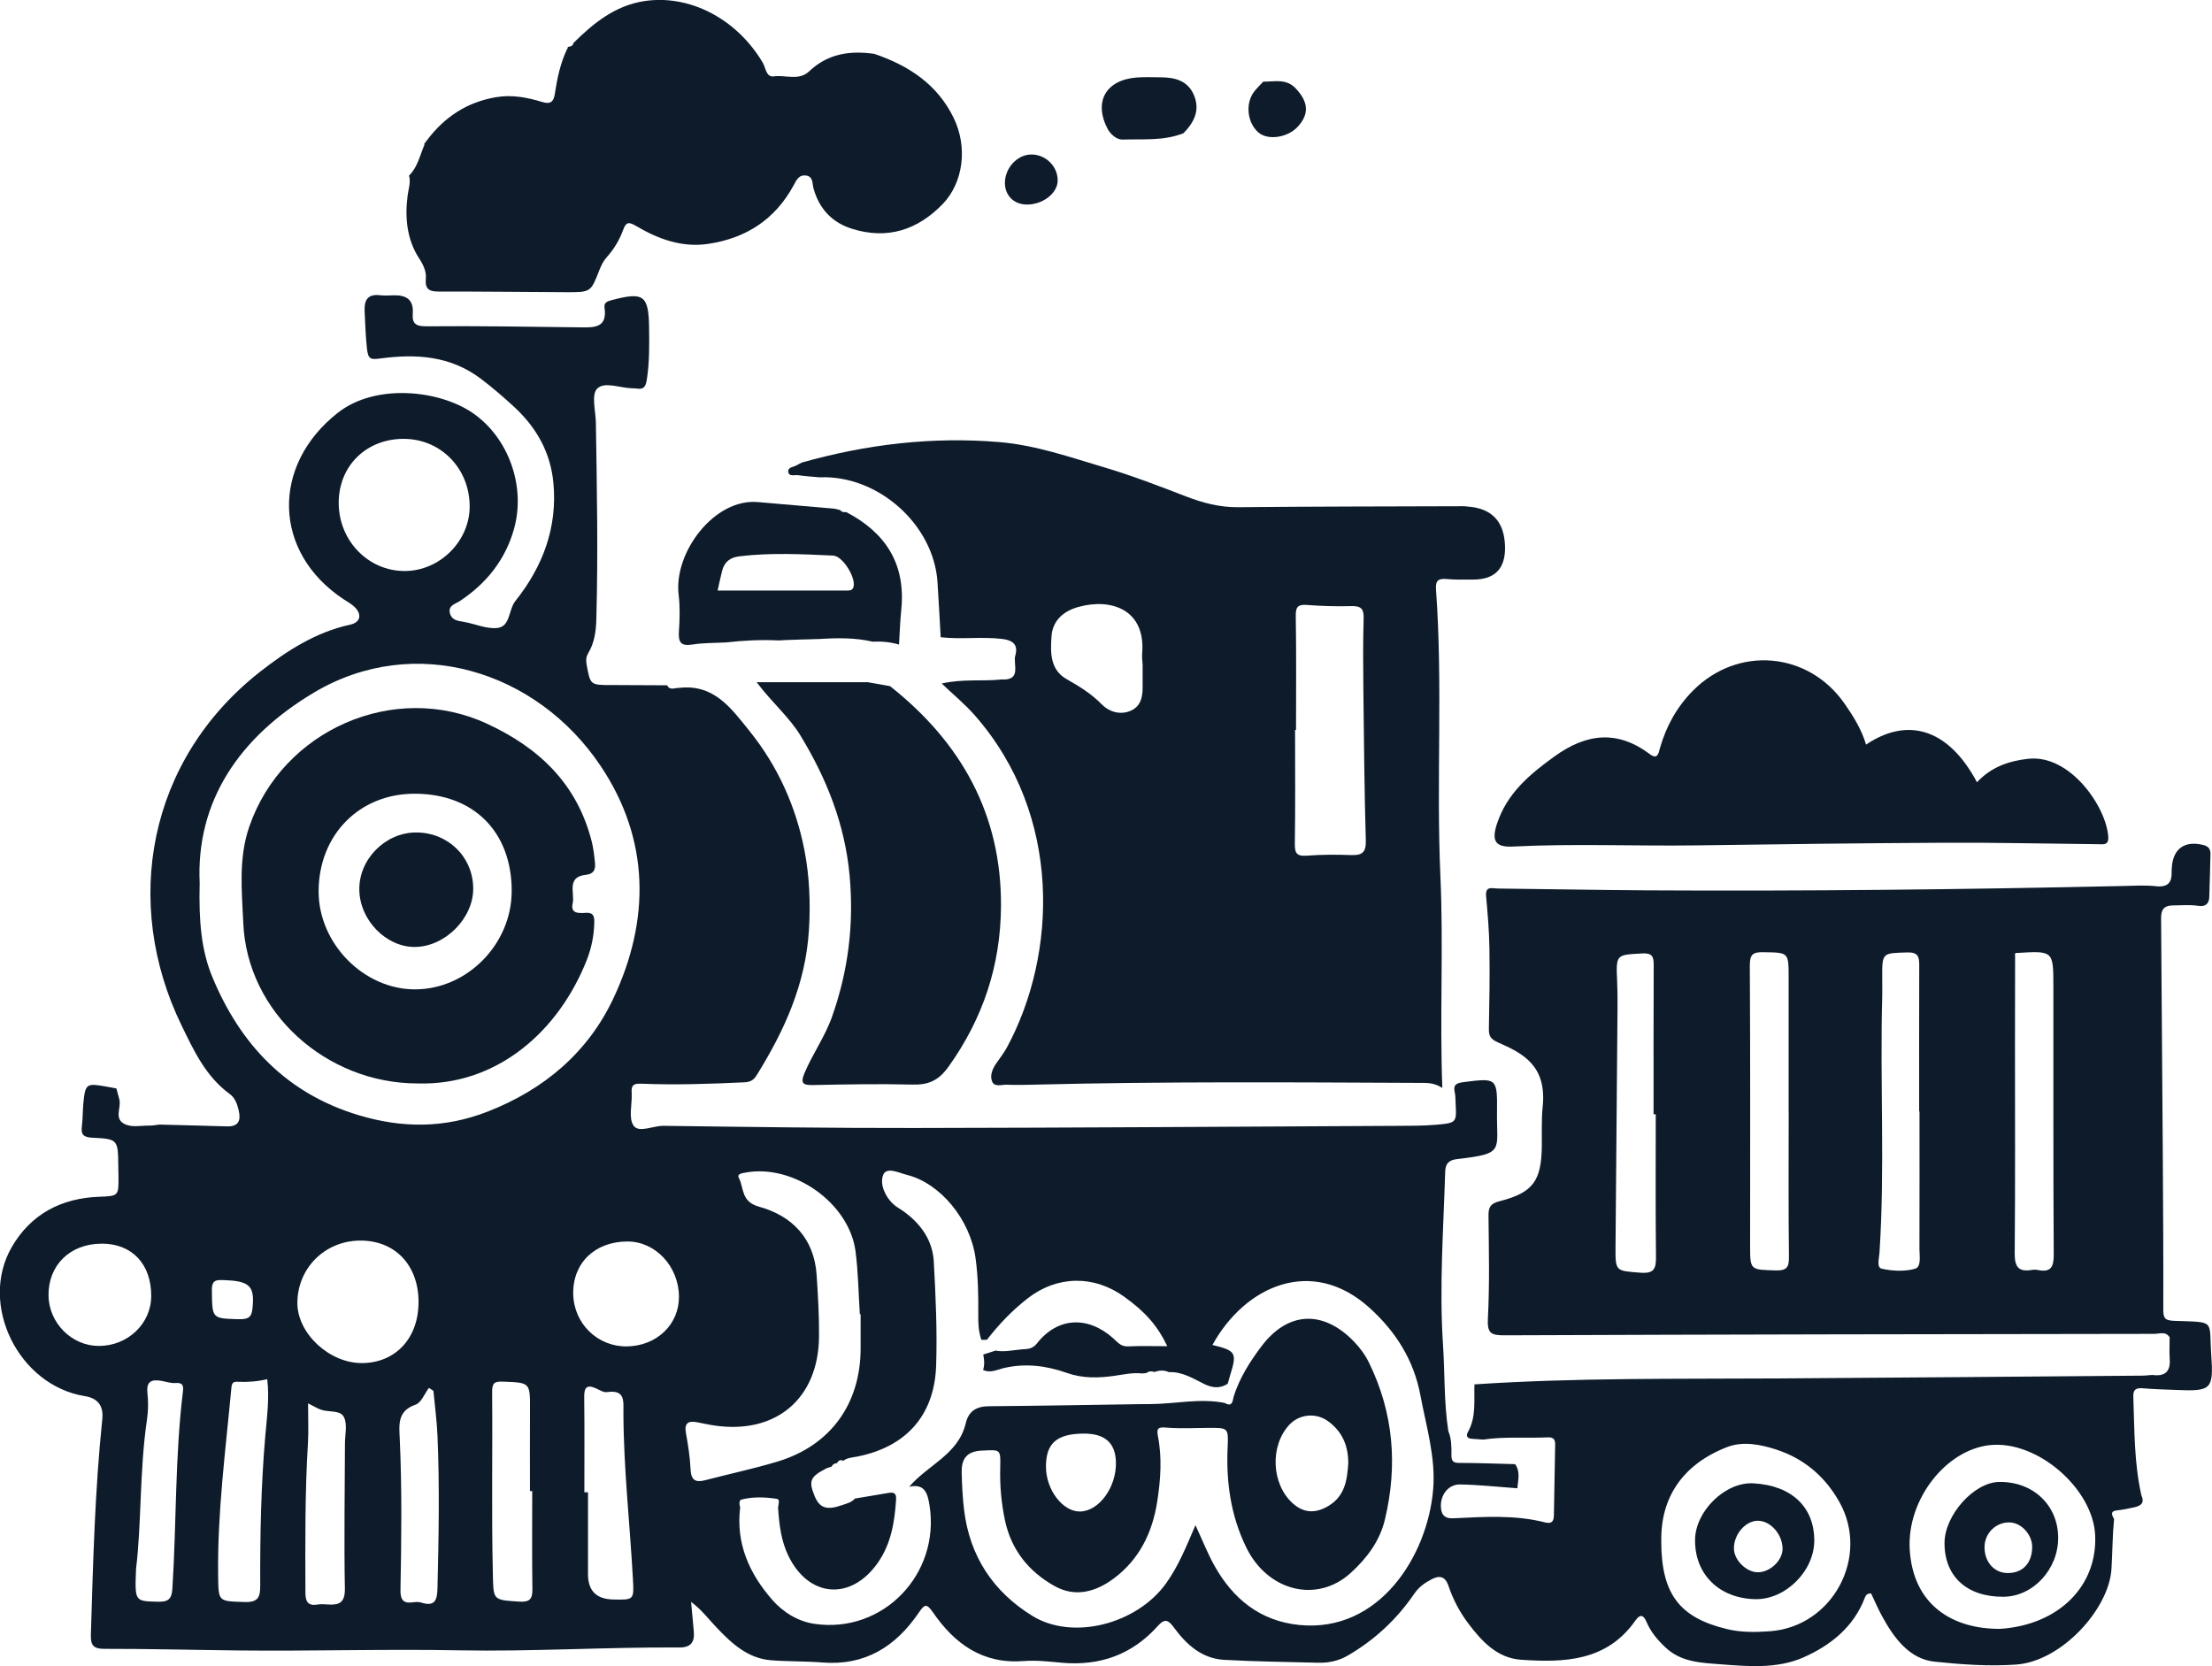
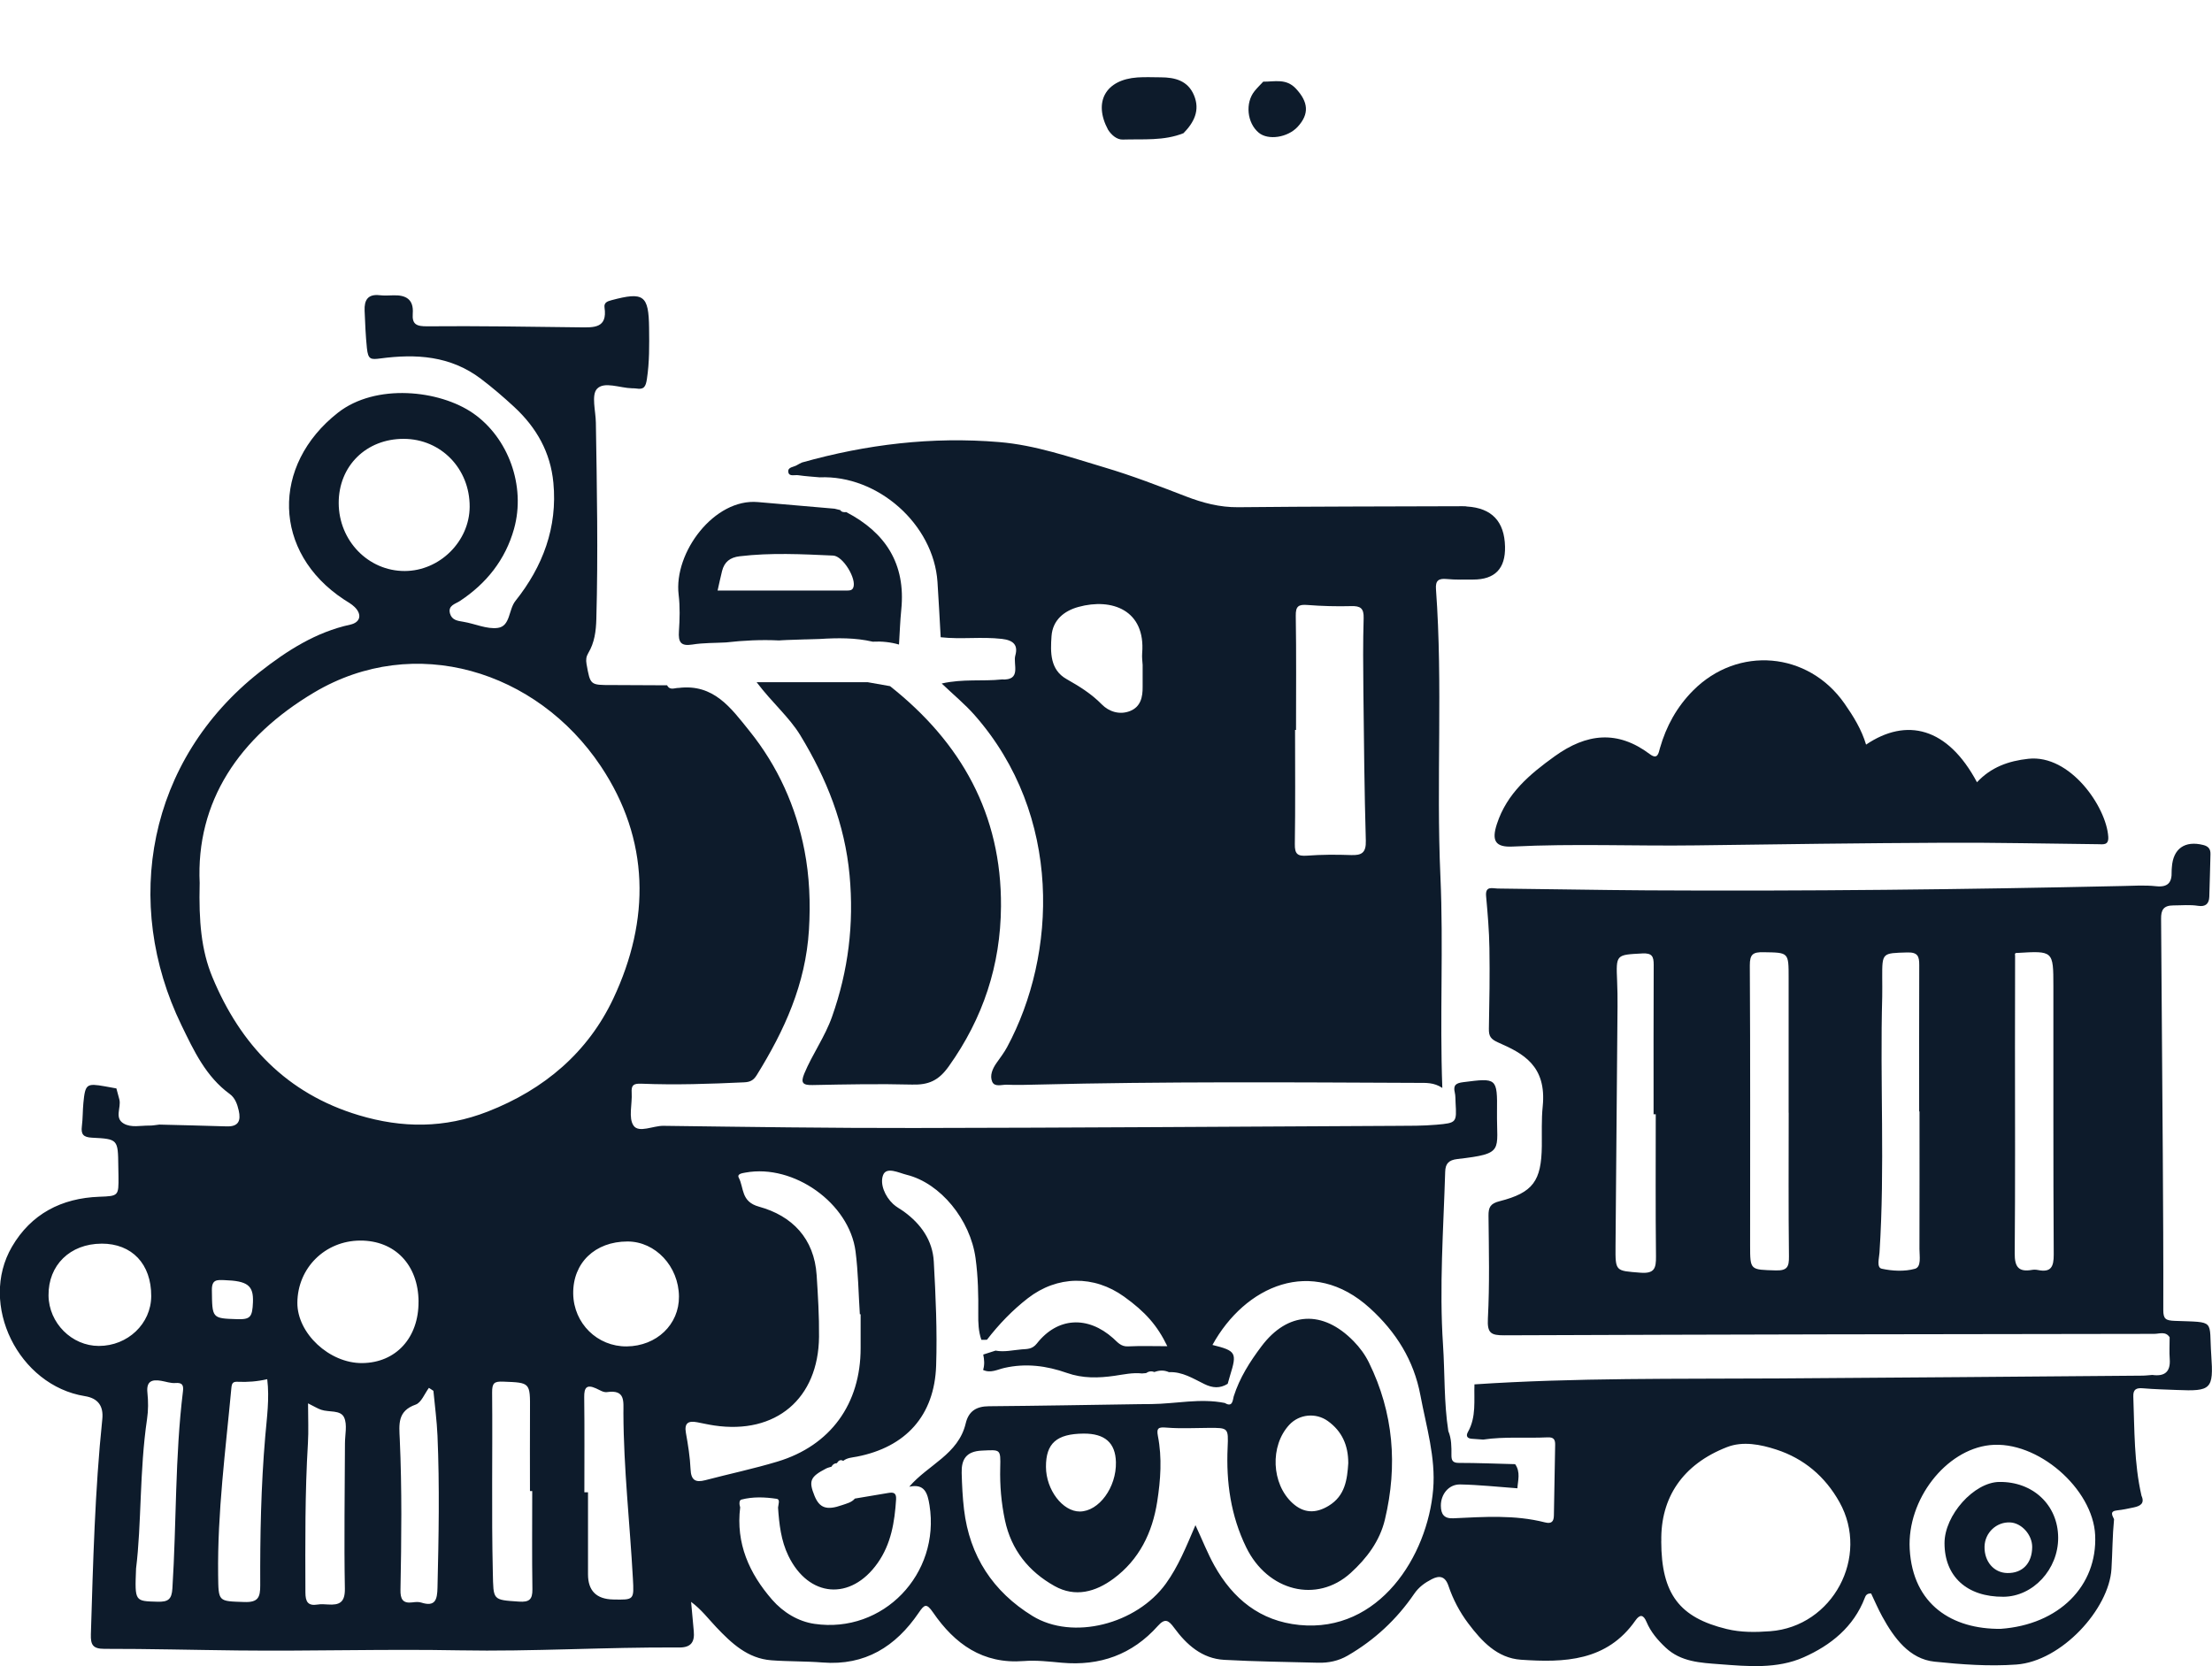
<svg xmlns="http://www.w3.org/2000/svg" id="_レイヤー_2" data-name="レイヤー 2" viewBox="0 0 753.46 567.54">
  <defs>
    <style>
      .cls-1 {
        fill: #0d1b2b;
        stroke-width: 0px;
      }
    </style>
  </defs>
  <g id="_レイヤー_1-2" data-name="レイヤー 1">
    <g>
-       <path class="cls-1" d="M297.9,18.38c11.64,3.96,21.39,10.37,26.93,21.76,4.86,9.97,3.3,22.05-3.68,29.31-8.56,8.89-18.87,12.25-30.89,8.5-6.82-2.13-11.23-6.8-13.18-13.83-.42-1.54-.02-4-2.55-4.33-2.55-.33-3.34,1.78-4.29,3.5-6.3,11.49-16.1,17.84-28.92,19.77-9.06,1.37-17.11-1.64-24.68-6.1-2.49-1.46-3.41-1.36-4.4,1.39-1.24,3.44-3.15,6.56-5.63,9.34-1.07,1.2-1.85,2.76-2.44,4.28-2.93,7.54-2.89,7.6-11.29,7.56-14.48-.06-28.96-.25-43.45-.22-3.29,0-4.71-.82-4.38-4.45.21-2.35-.79-4.55-2.26-6.8-4.18-6.44-4.92-13.81-3.96-21.36.29-2.29,1.15-4.54.51-6.9,2.85-2.8,3.63-6.63,5.07-10.13.23-.18.24-.37.03-.57.34-.45.68-.9,1.02-1.35,5.96-7.92,13.65-12.99,23.54-14.65,5.41-.91,10.59.08,15.65,1.63,2.88.88,3.93-.08,4.33-2.69.8-5.29,1.88-10.51,4.21-15.38.23-.17.28-.39.16-.65.83-.18,1.79-.18,1.95-1.34,6.82-6.74,14.08-12.69,23.99-14.27,15.46-2.45,31.66,5.96,40.53,20.96,1.02,1.73,1.11,5.02,3.78,4.65,4.01-.55,8.54,1.6,12.03-1.72,6.38-6.07,14-7.13,22.26-5.93Z" />
      <path class="cls-1" d="M403.12,45.37c-6.68,2.68-13.76,1.95-20.69,2.17-1.96.06-3.83-1.5-5.01-3.37-5.07-9.46-.82-17.04,10.02-17.79,2.63-.18,5.28-.05,7.92-.04,4.88.01,9.27,1.13,11.35,6.13,2.14,5.14-.02,9.26-3.59,12.91Z" />
      <path class="cls-1" d="M502.28,471.57c34.44-2.29,68.93-1.81,103.41-2.02,41.32-.25,82.63-.62,123.95-.95,1.16,0,2.32-.16,3.48-.24,4.14.57,6.26-.97,5.94-5.41-.18-2.46-.03-4.94-.03-7.41-1.35-2.15-3.52-1.17-5.27-1.17-73.78.08-147.57.2-221.35.49-4.61.02-5.86-.75-5.6-5.74.61-11.63.33-23.31.21-34.97-.03-2.94.65-4.18,3.81-4.98,11.37-2.9,14.2-6.9,14.35-18.78.06-4.5-.16-9.02.3-13.48,1.42-13.93-6.79-18.12-15.04-21.74-2.69-1.18-3.34-2.18-3.29-4.76.18-9.13.33-18.28.18-27.41-.09-5.92-.59-11.84-1.13-17.74-.33-3.6,2.18-2.61,3.89-2.59,16.99.17,33.97.52,50.96.62,53.96.31,107.91-.29,161.86-1.48,3.83-.08,7.69-.34,11.48.07,4.06.44,5.44-1.26,5.32-4.95-.02-.5.05-1,.08-1.5.41-6.36,4.42-9.17,10.7-7.59,1.76.44,2.51,1.4,2.45,3.16-.15,4.83-.22,9.65-.4,14.48-.09,2.38-1.28,3.48-3.82,3.08-2.78-.44-5.59-.14-8.39-.14-3.44,0-4.24,1.61-4.21,4.53.21,26.78.41,53.57.58,80.35.11,17.65.22,35.31.17,52.96,0,3.05.82,3.56,3.93,3.68,14.11.53,11.56-.56,12.41,11.67.82,11.67-.03,12.37-11.75,11.87-3.83-.16-7.66-.24-11.47-.57-2.28-.2-3.43.31-3.33,2.84.42,11.3.23,22.64,2.79,33.76,1.17,2.62-.43,3.5-2.56,3.96-1.89.4-3.79.82-5.71,1.02-2.66.27-1.7,1.67-1.08,3.02-.55,5.62-.54,11.28-.88,16.9-.81,13.67-16.97,31.48-32.41,32.6-9.33.67-18.7-.03-27.86-.98-8.55-.89-13.8-8.05-17.83-15.42-1.42-2.59-2.58-5.32-3.77-7.81-1.49-.07-1.88.77-2.14,1.46-3.82,9.99-11.65,16.21-20.86,20.29-9,3.99-18.92,3.09-28.56,2.35-6.54-.5-13.2-.75-18.44-5.68-2.7-2.54-5.07-5.31-6.51-8.74-1.06-2.53-2.26-2.64-3.77-.48-9.74,13.95-24.27,14.39-39,13.37-8.08-.56-13.35-6.28-17.95-12.38-2.92-3.87-5.19-8.2-6.73-12.77-1.15-3.41-3.16-3.59-5.72-2.27-2.3,1.19-4.35,2.62-5.96,4.97-5.94,8.7-13.52,15.76-22.68,21.06-3.11,1.8-6.51,2.51-10.07,2.41-10.65-.28-21.32-.39-31.95-.98-7.58-.42-12.85-5.17-17.09-10.95-1.92-2.62-3.12-3.29-5.53-.6-8.72,9.77-19.74,13.7-32.72,12.53-4.31-.39-8.68-.91-12.97-.57-13.95,1.09-23.51-5.83-30.89-16.57-2.24-3.26-2.95-2.7-4.89.15-7.81,11.46-18.25,18.06-32.72,16.91-5.8-.46-11.66-.31-17.46-.75-8.07-.61-13.57-5.81-18.76-11.28-2.69-2.84-5.04-6-8.57-8.62.3,3.32.61,6.65.91,9.97.34,3.63-.87,5.6-4.95,5.57-24.98-.17-49.91,1.44-74.92.97-25.13-.48-50.29.32-75.44.04-15.15-.17-30.31-.57-45.46-.55-3.92,0-4.69-1.38-4.59-4.93.75-24.47,1.36-48.93,3.89-73.3q.71-6.79-5.93-7.85c-22.6-3.61-36.3-31.27-24.84-50.9,6.51-11.15,16.84-16.56,29.78-17.02,6.56-.23,6.56-.33,6.5-6.92-.01-1.17-.04-2.33-.06-3.5-.11-9.12-.1-9.26-8.97-9.7-2.92-.15-3.79-1.12-3.44-3.9.34-2.64.26-5.32.52-7.97.63-6.41,1.07-6.72,7.33-5.62,1.3.23,2.61.47,3.91.71.34,1.27.71,2.53,1.02,3.8.67,2.72-1.78,6.25,1.45,8.15,2.58,1.52,5.81.66,8.75.71,1.13.02,2.27-.22,3.41-.34,7.65.2,15.3.36,22.95.61,4.03.13,4.88-1.95,4.09-5.41-.49-2.16-1.26-4.31-3.03-5.6-8.18-5.95-12.27-14.79-16.47-23.44-20.19-41.55-11.61-90.28,26.77-120.41,9.13-7.16,18.99-13.5,30.7-16.05,3.48-.76,4.11-3.44,1.52-6-1.05-1.04-2.41-1.76-3.66-2.58-24.31-16.02-24.86-45.74-2.02-63.63,12.85-10.06,34.55-7.76,46.04.21,11.89,8.26,18.04,24.67,13.92,39.39-2.93,10.45-9.37,18.59-18.49,24.59-1.49.98-4.09,1.47-3.31,4.24.64,2.25,2.58,2.48,4.58,2.81,3.92.65,7.94,2.57,11.67,2.08,4.34-.57,3.64-6.19,6.04-9.2,9.33-11.7,14.37-25.06,12.92-40.26-.98-10.32-5.7-18.75-13.38-25.85-3.65-3.37-7.34-6.54-11.31-9.55-10.4-7.88-22.11-8.54-34.25-6.93-3.3.43-4.17.37-4.58-3.54-.44-4.25-.6-8.48-.78-12.73-.15-3.59,1.08-5.73,5.14-5.27,1.48.17,3,.1,4.49.04,4.35-.17,7.15,1.26,6.77,6.22-.28,3.68,1.29,4.37,4.98,4.33,17.32-.16,34.64.15,51.96.35,4.73.06,9.42.35,8.38-6.74-.24-1.65.9-2.12,2.39-2.51,10.95-2.92,12.66-1.73,12.79,9.49.07,5.81.14,11.6-.75,17.41-.39,2.58-1.02,3.63-3.59,3.19-.49-.08-1-.06-1.5-.08-4.1-.09-9.46-2.43-11.9.19-1.98,2.12-.45,7.55-.39,11.51.36,22.32.78,44.63.16,66.95-.11,4.06-.61,7.98-2.73,11.52-.73,1.23-.86,2.33-.61,3.75,1.29,7.2,1.23,7.18,8.46,7.17,6.33,0,12.66.06,18.99.09.97,1.88,2.59.84,3.97.89,11.91-1.44,17.75,6.79,24.1,14.69,9.69,12.04,15.84,25.82,18.72,40.68,1.69,8.73,2.09,17.84,1.52,27.09-1.14,18.47-8.34,34.22-17.79,49.45-1.14,1.83-2.32,2.35-4.31,2.44-11.65.55-23.31.94-34.97.47-2.78-.11-3.47.53-3.31,3.12.23,3.8-1.17,8.55.64,11.16,1.8,2.6,6.65.02,10.18.07,28.48.37,56.97.79,85.45.74,54.64-.08,109.28-.46,163.92-.73,4.66-.02,9.34.02,13.98-.39,6.86-.6,6.85-.75,6.47-7.49-.07-1.16,0-2.36-.27-3.48-.61-2.55.44-3.21,2.87-3.52,11.42-1.46,11.65-1.53,11.51,10.14-.16,13.32,2.71,14.18-13.49,16.04-3.03.35-4.08,1.63-4.16,4.33-.59,19.64-2.05,39.28-.74,58.94.65,9.8.29,19.66,1.81,29.4,1.1,2.61,1.08,5.36,1.06,8.12-.01,1.66.26,2.72,2.46,2.72,6.41,0,12.82.27,19.24.43,1.92,2.73.91,5.64.77,8.22-6.64-.48-13.06-1.19-19.48-1.31-3.93-.08-6.64,3.38-6.59,7.3.04,2.76,1.04,4.37,4.18,4.23,10.46-.48,20.96-1.25,31.27,1.39,2.29.58,3.02-.3,3.05-2.42.12-7.99.26-15.99.43-23.98.04-1.85-.53-2.66-2.59-2.56-7.31.35-14.65-.33-21.93.76-1.3-.09-2.6-.18-3.9-.28-1.58-.11-2.03-1-1.3-2.29,2.92-5.15,2.03-10.79,2.23-16.29ZM336.16,456.38c-.63,0-1.25.01-1.88.02-1-2.87-1.1-5.85-1.06-8.85.07-6.33-.06-12.65-.92-18.95-1.78-13.09-11.93-25.57-23.47-28.42-2.7-.67-6.92-2.88-8.04.13-1.11,2.96.58,7.16,3.44,9.83,1.08,1.01,2.46,1.7,3.67,2.58,5.81,4.23,9.77,9.82,10.17,17.02.65,11.8,1.19,23.65.8,35.45-.57,17.02-10.34,27.76-27.01,31-1.61.31-3.28.36-4.64,1.44-1.03-.59-1.64-.02-2.16.78-.85.04-1.45.44-1.83,1.2-.62.2-1.28.33-1.85.63-5.41,2.8-6,4.21-3.95,9.27,1.7,4.2,4.14,5.05,9.41,3.19,1.54-.54,3.22-.89,4.36-2.23,3.77-.63,7.53-1.27,11.3-1.9,1.68-.28,2.87-.2,2.73,2.15-.49,7.73-1.7,15.22-6.29,21.72-9.14,12.94-23.49,11.77-30.39-2.45-2.52-5.19-3.15-10.8-3.53-16.46.08-1.07.84-2.78-.5-2.98-3.98-.59-8.05-.76-12,.27-.81.21-.73,1.67-.4,2.65-1.51,12.27,3.09,22.51,10.9,31.47,3.76,4.3,8.87,7.41,14.42,8.21,23.39,3.41,42.9-16.98,39.17-40.41-.65-4.11-1.66-7.45-6.9-6.3,6.37-7.49,16.72-10.99,19.23-21.57,1-4.21,3.65-5.82,7.91-5.85,17.12-.14,34.23-.46,51.35-.71,1.31,0,2.63-.01,3.94-.03,8.36-.08,16.69-2.06,25.07-.37,2.76,1.69,2.69-1.22,3.02-2.24,2.01-6.34,5.53-11.85,9.45-17.06,8.95-11.9,20.92-12.48,31.39-1.75,2.11,2.16,3.88,4.56,5.21,7.26,8.42,17.15,9.84,35.04,5.46,53.47-1.75,7.38-6.22,13.27-11.69,18.24-11.51,10.43-28.28,6.21-35.57-8.76-5.24-10.75-6.86-22.16-6.32-34,.3-6.7.17-6.7-6.31-6.68-4.83.02-9.68.3-14.48-.09-2.68-.22-3.51.05-2.96,2.87,1.46,7.45.92,14.95-.24,22.37-1.65,10.57-6.13,19.75-14.89,26.22-6.08,4.49-13.01,6.46-20.08,2.5-8.8-4.93-14.74-12.29-16.89-22.41-1.25-5.9-1.76-11.83-1.61-17.86.16-6.53.12-6.14-6.26-5.86-5.36.24-6.99,3.02-6.87,7.61.11,4.16.31,8.33.8,12.45,1.88,15.85,9.88,28.01,23.32,36.27,13.69,8.42,35.46,2.82,45.45-11.04,4.19-5.81,6.85-12.38,10.06-19.89,2.4,5.17,4.13,9.6,6.42,13.72,6.35,11.38,15.59,18.94,28.97,20.28,27.17,2.71,43.68-23.47,45.58-46.19.91-10.85-2.36-21.45-4.35-32.07-2.23-11.88-8.26-21.53-17.2-29.66-19.75-17.96-42.6-7.52-53.63,12.53,8.03,1.98,8.42,2.66,6.01,10.38-.3.95-.55,1.91-.82,2.86-2.64,1.63-5.14,1.46-7.95.08-3.81-1.86-7.52-4.27-12.06-4.05-1.64-.74-3.28-.67-4.93-.05-1.02-.38-1.97-.26-2.86.37-.46.04-.92.08-1.38.12-3.17-.35-6.25.35-9.36.8-5.46.79-10.88.91-16.2-.97-6.97-2.46-14.03-3.38-21.38-1.7-2.31.53-4.67,1.88-7.19.67.55-1.74.41-3.49.05-5.24,1.4-.45,2.79-.89,4.19-1.34,3,.57,5.95-.18,8.91-.42,1.87-.15,3.58,0,5.17-2.01,7.05-8.97,17.3-9.51,25.98-1.79,1.43,1.27,2.59,2.89,5,2.78,4.41-.21,8.84-.06,13.45-.06-3.41-7.07-7.49-11.69-14.73-16.89-10.29-7.38-22.77-7.21-32.78.55-5.26,4.08-9.85,8.86-13.92,14.13ZM687.13,324.62c-.76-.1-.88.32-.74.93-.01,10.32-.04,20.64-.04,30.96,0,23.49.11,46.98-.09,70.46-.04,4.56,1.31,6.41,5.86,5.61.64-.11,1.35-.1,1.99.03,4.46.91,5.47-.99,5.44-5.3-.19-30.48-.09-60.96-.12-91.44-.01-12-.06-12-12.3-11.26ZM68.01,300.94c-.31,12.9.54,22.75,4.33,31.9,9.55,23.04,25.37,39.7,49.88,47.05,14.78,4.43,29.15,4.51,43.88-1.23,19.35-7.54,34.22-20.25,42.84-38.58,12.54-26.67,12.47-54.01-4.31-79.11-21.8-32.6-63.42-45.41-97.61-25.1-25.58,15.19-40.34,37.19-39,65.08ZM293.15,447.69c-.09,0-.18,0-.27-.01-.46-7.13-.55-14.32-1.46-21.39-2.13-16.45-21.07-29.86-37.45-26.87-1.13.21-3.02.43-2.32,1.76,1.82,3.49.68,8.15,6.88,9.86,11.27,3.1,18.83,10.81,19.64,23.35.45,6.97.88,13.96.81,20.94-.2,21.14-14.72,33.36-35.67,30.25-1.97-.29-3.91-.74-5.87-1.11-2.97-.56-4.41.26-3.8,3.65.73,4.09,1.4,8.22,1.58,12.35.16,3.69,1.61,4.63,4.99,3.75,8.19-2.15,16.5-3.9,24.6-6.34,18.11-5.45,28.37-19.69,28.34-38.72,0-3.82,0-7.65,0-11.47ZM565.86,524.97c.02,18.11,6.3,26.04,22.25,29.93,4.92,1.2,9.85,1.13,14.85.76,21.3-1.59,34.03-25.35,23.6-43.99-4.91-8.77-12.12-14.83-21.51-17.89-5.35-1.74-11.35-2.94-16.76-.85-15.21,5.9-22.69,17.32-22.41,32.04ZM681.45,554.85c19.9-1.4,33.01-14.64,32.21-31.91-.73-15.79-19.66-32.42-35.9-30.67-14.96,1.61-28.19,18.53-27.27,35.39,1.05,19.02,14.56,27.35,30.95,27.19ZM137.55,149.49c-12.8-.04-22.21,9.24-22.18,21.87.04,12.84,10.08,23.18,22.5,23.15,11.89-.03,22.05-10.09,22.11-21.89.06-12.95-9.76-23.09-22.43-23.13ZM653.82,378.59s-.08,0-.11,0c0-16.63-.03-33.26.03-49.88,0-2.89-.45-4.37-4.07-4.27-8.56.26-8.56.01-8.54,8.53,0,2.16.05,4.33,0,6.49-.8,29.08.96,58.18-.93,87.25-.12,1.86-1.05,5.06.75,5.46,3.64.8,7.78,1.01,11.32.03,2.26-.62,1.54-4.31,1.54-6.71.04-15.63.02-31.26.02-46.89ZM563.99,379.56c-.25,0-.49,0-.74,0,0-16.96-.04-33.92.04-50.88.01-2.84-.53-4.08-3.86-3.9-8.99.48-8.98.29-8.6,9.42.12,2.82.16,5.65.14,8.48-.22,27.27-.47,54.54-.68,81.81-.07,8.72,0,8.36,8.44,9.04,4.86.39,5.38-1.52,5.34-5.57-.18-16.13-.08-32.26-.08-48.39ZM609.28,379.05h-.03c0-15.31-.01-30.63,0-45.94,0-8.79.03-8.6-8.54-8.75-3.57-.06-4.7.63-4.68,4.53.19,31.79.1,63.58.1,95.37,0,8.48.02,8.23,8.73,8.49,3.94.11,4.54-1.22,4.5-4.77-.2-16.31-.09-32.62-.09-48.93ZM142.57,443.37c-.08-12.52-8.08-20.86-19.94-20.78-11.93.08-21.26,9.33-21.34,21.17-.07,10.42,10.92,20.66,22.07,20.56,11.49-.1,19.28-8.6,19.2-20.96ZM231.27,441.63c-.09-10.27-8.01-18.73-17.52-18.73-11.08,0-18.66,7.3-18.5,17.81.16,10.1,8.23,18.03,18.23,17.93,10.18-.11,17.88-7.46,17.79-17ZM91.02,469.81c-3.43.79-6.72,1.03-10.02.88-1.7-.08-2.04.45-2.2,2.22-1.97,21.15-4.76,42.24-4.5,63.56.12,9.27-.03,8.93,8.95,9.24,4.69.16,5.4-1.61,5.39-5.64-.07-16.95.26-33.89,1.71-50.79.55-6.43,1.48-12.83.68-19.46ZM181.29,507.92c-.26,0-.51,0-.77,0,0-9.15-.05-18.3.01-27.45.06-9.6.1-9.47-9.13-9.83-3.03-.12-3.8.44-3.77,3.71.19,20.46-.24,40.92.24,61.38.22,9.4-.18,9.23,8.88,9.84,3.51.24,4.65-.69,4.6-4.22-.17-11.14-.06-22.29-.06-33.43ZM199.05,508.33c.41,0,.83,0,1.24,0,0,9.32-.01,18.64,0,27.96q.01,8.38,8.57,8.56c7.15.15,7.12.16,6.72-7.14-1.03-18.77-3.16-37.48-3.23-56.3-.01-4.11.72-8.13-5.63-7.2-1.16.17-2.52-.74-3.72-1.28-3.17-1.42-4.04-.25-4,2.97.13,10.81.05,21.62.05,32.43ZM34.59,423.64c-10.72.03-18.18,7.33-18.06,17.66.11,9.37,7.92,17.19,17.15,17.18,9.84,0,17.79-7.57,17.83-16.96.05-10.94-6.55-17.92-16.93-17.89ZM46.34,534.43c-.44,11.19-.43,10.97,7.36,11.18,3.57.09,4.79-.8,5.02-4.51,1.42-22.38.86-44.86,3.6-67.17.25-2.07-.19-3.02-2.58-2.82-1.59.13-3.25-.49-4.88-.76-3.18-.53-5.05.18-4.65,4.05.31,2.95.32,6.02-.12,8.96-2.62,17.76-1.84,35.75-3.76,51.06ZM147.63,473.77c-.51-.34-1.02-.67-1.53-1.01-1.48,1.97-2.58,5.02-4.51,5.7-6.27,2.19-5.65,6.74-5.42,11.74.77,17.1.57,34.21.24,51.32-.06,3.1.69,4.77,4.11,4.31.98-.13,2.07-.22,2.97.07,4.89,1.57,5.43-1.16,5.53-5.04.41-17.28.74-34.55,0-51.82-.22-5.1-.91-10.18-1.39-15.27ZM104.93,478.04c0,5.24.21,9.41-.04,13.54-1.03,16.95-.91,33.92-.86,50.89.01,3.11.82,4.65,4.18,4.1,1.13-.19,2.33-.1,3.49-.02,3.9.26,5.86-.65,5.77-5.44-.3-16.46-.02-32.94.03-49.4,0-2.99.85-6.38-.28-8.86-1.22-2.66-5.16-1.71-7.83-2.63-1.2-.41-2.3-1.11-4.46-2.18ZM459.25,498.33c0-5.97-2.12-10.8-6.96-14.27-4.09-2.93-9.73-2.36-13.12,1.28-6.66,7.16-6.12,20.13,1.11,26.7,3.78,3.43,7.84,3.6,12.29.9,5.65-3.43,6.32-8.96,6.69-14.61ZM369.1,488.34c-9.19.07-12.86,3.31-12.82,11.35.03,7.79,5.68,15.22,11.54,15.19,6.5-.04,12.5-8.24,12.29-16.82-.16-6.58-3.77-9.77-11.01-9.72ZM80.76,449.36c4.47.13,5.2-.64,5.4-5.77.23-5.72-1.83-7.26-9.76-7.53-2.49-.08-4.28-.27-4.23,3.43.13,9.56-.05,9.61,8.59,9.87Z" />
-       <path class="cls-1" d="M499.18,172.46c.16.03.33.07.49.08q12.69.77,12.98,13.67.25,11.23-10.86,11.21c-3,0-6.01.11-8.99-.18-2.82-.27-3.89.53-3.67,3.49,2.38,32.58.05,65.24,1.51,97.83,1.07,23.81-.26,47.61.65,72.04-2.87-1.93-5.64-1.72-8.37-1.73-43.31-.19-86.61-.49-129.91.59-3.33.08-6.67.19-9.99.04-1.73-.08-4.2.9-5.04-1-.92-2.11.08-4.45,1.46-6.41,1.24-1.77,2.58-3.5,3.6-5.4,16.95-31.45,19.04-78.9-11.1-113.13-3.25-3.69-7.1-6.85-11.17-10.73,7.26-1.65,13.91-.68,20.43-1.38,6.91.4,3.8-5.19,4.64-8.17.98-3.46-.54-5.19-4.58-5.65-6.97-.8-13.92.22-20.84-.56-.36-6.28-.67-12.56-1.09-18.84-1.32-19.62-20.32-36.48-40.11-35.63-2.43-.23-4.88-.36-7.3-.72-1.18-.18-3.1.56-3.39-1.01-.34-1.84,1.87-1.72,2.97-2.45.53-.35,1.13-.59,1.7-.88,21.98-6.19,44.34-8.86,67.16-6.95,12.35,1.03,24,5.11,35.78,8.61,9.47,2.81,18.66,6.36,27.86,9.91,5.69,2.19,11.47,3.73,17.73,3.67,25.48-.26,50.96-.25,76.45-.34.33,0,.66.01.99.02ZM441.46,248.64c-.11,0-.22,0-.33,0,0,12.97.12,25.93-.08,38.9-.05,3.38.93,4.17,4.17,3.93,4.96-.37,9.97-.38,14.95-.2,3.69.14,5.18-.79,5.06-4.93-.49-16.94-.64-33.89-.83-50.84-.09-8.31-.16-16.63.09-24.93.1-3.37-1.09-4.19-4.23-4.1-4.98.13-9.98,0-14.95-.39-3-.23-3.99.42-3.94,3.67.21,12.96.09,25.93.09,38.89ZM389.2,226.4c-.04-.92-.27-2.43-.15-3.9,1.2-14.68-10.32-18.9-21.73-15.75-4.86,1.34-8.77,4.47-9.15,9.98-.38,5.48-.53,11.4,5.12,14.59,4.36,2.47,8.45,4.99,12.01,8.63,2.42,2.47,6.09,3.67,9.64,2.25,3.58-1.43,4.32-4.72,4.27-8.25-.03-2.32,0-4.64,0-7.54Z" />
+       <path class="cls-1" d="M499.18,172.46c.16.03.33.07.49.08q12.69.77,12.98,13.67.25,11.23-10.86,11.21c-3,0-6.01.11-8.99-.18-2.82-.27-3.89.53-3.67,3.49,2.38,32.58.05,65.24,1.51,97.83,1.07,23.81-.26,47.61.65,72.04-2.87-1.93-5.64-1.72-8.37-1.73-43.31-.19-86.61-.49-129.91.59-3.33.08-6.67.19-9.99.04-1.73-.08-4.2.9-5.04-1-.92-2.11.08-4.45,1.46-6.41,1.24-1.77,2.58-3.5,3.6-5.4,16.95-31.45,19.04-78.9-11.1-113.13-3.25-3.69-7.1-6.85-11.17-10.73,7.26-1.65,13.91-.68,20.43-1.38,6.91.4,3.8-5.19,4.64-8.17.98-3.46-.54-5.19-4.58-5.65-6.97-.8-13.92.22-20.84-.56-.36-6.28-.67-12.56-1.09-18.84-1.32-19.62-20.32-36.48-40.11-35.63-2.43-.23-4.88-.36-7.3-.72-1.18-.18-3.1.56-3.39-1.01-.34-1.84,1.87-1.72,2.97-2.45.53-.35,1.13-.59,1.7-.88,21.98-6.19,44.34-8.86,67.16-6.95,12.35,1.03,24,5.11,35.78,8.61,9.47,2.81,18.66,6.36,27.86,9.91,5.69,2.19,11.47,3.73,17.73,3.67,25.48-.26,50.96-.25,76.45-.34.33,0,.66.01.99.02ZM441.46,248.64c-.11,0-.22,0-.33,0,0,12.97.12,25.93-.08,38.9-.05,3.38.93,4.17,4.17,3.93,4.96-.37,9.97-.38,14.95-.2,3.69.14,5.18-.79,5.06-4.93-.49-16.94-.64-33.89-.83-50.84-.09-8.31-.16-16.63.09-24.93.1-3.37-1.09-4.19-4.23-4.1-4.98.13-9.98,0-14.95-.39-3-.23-3.99.42-3.94,3.67.21,12.96.09,25.93.09,38.89M389.2,226.4c-.04-.92-.27-2.43-.15-3.9,1.2-14.68-10.32-18.9-21.73-15.75-4.86,1.34-8.77,4.47-9.15,9.98-.38,5.48-.53,11.4,5.12,14.59,4.36,2.47,8.45,4.99,12.01,8.63,2.42,2.47,6.09,3.67,9.64,2.25,3.58-1.43,4.32-4.72,4.27-8.25-.03-2.32,0-4.64,0-7.54Z" />
      <path class="cls-1" d="M635.62,253.65c13.75-9.29,27.78-5.96,37.79,12.82,4.76-5.13,10.73-7.27,17.52-8,14.24-1.53,26.51,16.39,27.19,26.51.21,3.05-1.69,2.61-3.49,2.59-17.32-.18-34.65-.58-51.97-.5-28.32.13-56.64.51-84.96.9-20.82.28-41.64-.65-62.45.4-5.92.3-7.24-1.98-5.37-7.69,3.4-10.42,11.13-16.91,19.68-23.06,10.86-7.82,21.39-9,32.39-.74,2.71,2.03,2.98-.31,3.46-2.02,2.14-7.49,5.75-14.06,11.31-19.65,15.22-15.29,39.18-13.29,51.57,4.46,3.03,4.34,5.8,8.82,7.35,14.01Z" />
      <path class="cls-1" d="M303.17,233.73c24.22,19.16,38.01,43.64,37.79,75.04-.13,19.99-6.08,38.06-17.8,54.49-3.49,4.9-6.92,6.33-12.45,6.19-11.31-.29-22.63-.07-33.94.16-3.32.07-4.12-.72-2.81-3.9,2.76-6.65,7.02-12.48,9.46-19.39,5.55-15.7,7.5-31.55,5.97-48.16-1.61-17.42-7.82-32.95-16.77-47.67-3.82-6.27-9.52-10.99-14.89-18.1,13.45,0,25.65,0,37.85,0,2.53.45,5.06.89,7.59,1.34Z" />
      <path class="cls-1" d="M274.27,217.8c-2.07.07-4.15.14-6.22.21-.55.03-1.1.05-1.64.08-.36.02-.71.04-1.07.07-6.05-.3-12.08,0-18.09.68-3.82.21-7.68.11-11.44.72-4.03.65-4.78-.93-4.55-4.51.27-4.14.4-8.37-.1-12.47-1.73-14.38,12.17-32.92,27.04-31.55,8.69.75,17.37,1.5,26.06,2.25.65.16,1.29.31,1.94.47.51.75,1.26.76,2.05.69,13.43,7,20.3,17.68,18.75,33.18-.4,3.97-.53,7.96-.78,11.94-2.93-.85-5.92-1.14-8.96-.98-5.95-1.38-11.98-1.3-18.03-.92-1.65.05-3.3.1-4.95.15ZM244.43,201.16c14.87,0,29.48,0,44.09,0,.84,0,1.69-.02,2.1-.94,1.3-2.91-3.45-10.82-6.82-10.97-10.62-.48-21.24-1.03-31.87.24-3.27.39-5.2,1.93-5.98,5.02-.56,2.22-1.02,4.46-1.52,6.65Z" />
      <path class="cls-1" d="M430.29,27.82c3.86.04,7.81-1.2,11.13,2.37,4.24,4.55,4.64,8.62.59,13.01-3.4,3.67-10.05,4.68-13.26,2-3.98-3.32-4.68-10.13-1.41-14.18.92-1.14,1.99-2.17,2.99-3.25,0,0-.05.05-.05.05Z" />
-       <path class="cls-1" d="M351.34,52.62c4.93.04,8.97,4.07,8.93,8.9-.03,4.39-5.24,8.32-10.79,8.15-4.21-.13-7.17-3.15-7.18-7.33-.02-5.14,4.28-9.75,9.04-9.71Z" />
-       <path class="cls-1" d="M142.08,369.06c-30.78-.05-57.94-24-59.22-54.75-.44-10.61-1.74-21.76,2.08-32.81,11.36-32.85,49.29-49.55,80.82-35.03,17.91,8.25,30.83,20.59,35.79,40.17.61,2.4.88,4.9,1.12,7.37.21,2.23-.44,3.72-3.17,4-6.66.69-3.64,6.27-4.44,9.73-.83,3.61,2.23,3.34,4.54,3.21,2.21-.12,2.85.82,2.83,2.94-.04,4.56-.94,9.01-2.57,13.15-9.43,23.94-30.32,42.9-57.78,42.02ZM174.3,303.64c.06-20.19-12.85-33.22-32.98-33.27-18.89-.05-32.76,14.01-32.79,33.25-.02,17.81,15.4,33.46,32.92,33.4,17.68-.06,32.79-15.41,32.84-33.38Z" />
-       <path class="cls-1" d="M597.91,544.74c-12.34-.24-20.69-8.5-20.53-20.29.13-9.71,10.27-19.71,19.87-19.17,13.33.74,20.66,8.35,20.74,19.29.08,10.67-9.93,20.38-20.08,20.17ZM607.19,527.54c-.04-4.87-4.07-9.46-8.35-9.51-4.28-.05-8.32,4.66-8.22,9.56.08,3.87,4.22,7.95,8.1,7.99,4.19.04,8.5-4.05,8.47-8.05Z" />
      <path class="cls-1" d="M701.06,523.79c.05,10.77-8.54,20.05-18.62,20.13-12.43.09-20.1-6.89-20.09-18.27,0-9.53,10.01-20.72,18.62-20.84,11.52-.17,20.05,7.89,20.09,18.99ZM683.74,535.84c5.17.09,8.42-3.3,8.47-8.83.04-4.17-3.57-8.21-7.49-8.41-4.67-.24-8.63,3.5-8.74,8.22-.11,5.12,3.18,8.94,7.77,9.02Z" />
-       <path class="cls-1" d="M141.32,322.57c-9.8.06-18.76-9.13-18.93-19.43-.18-10.4,8.78-19.51,19.25-19.57,10.91-.06,19.49,8.31,19.55,19.06.06,10.18-9.6,19.87-19.87,19.94Z" />
    </g>
  </g>
</svg>